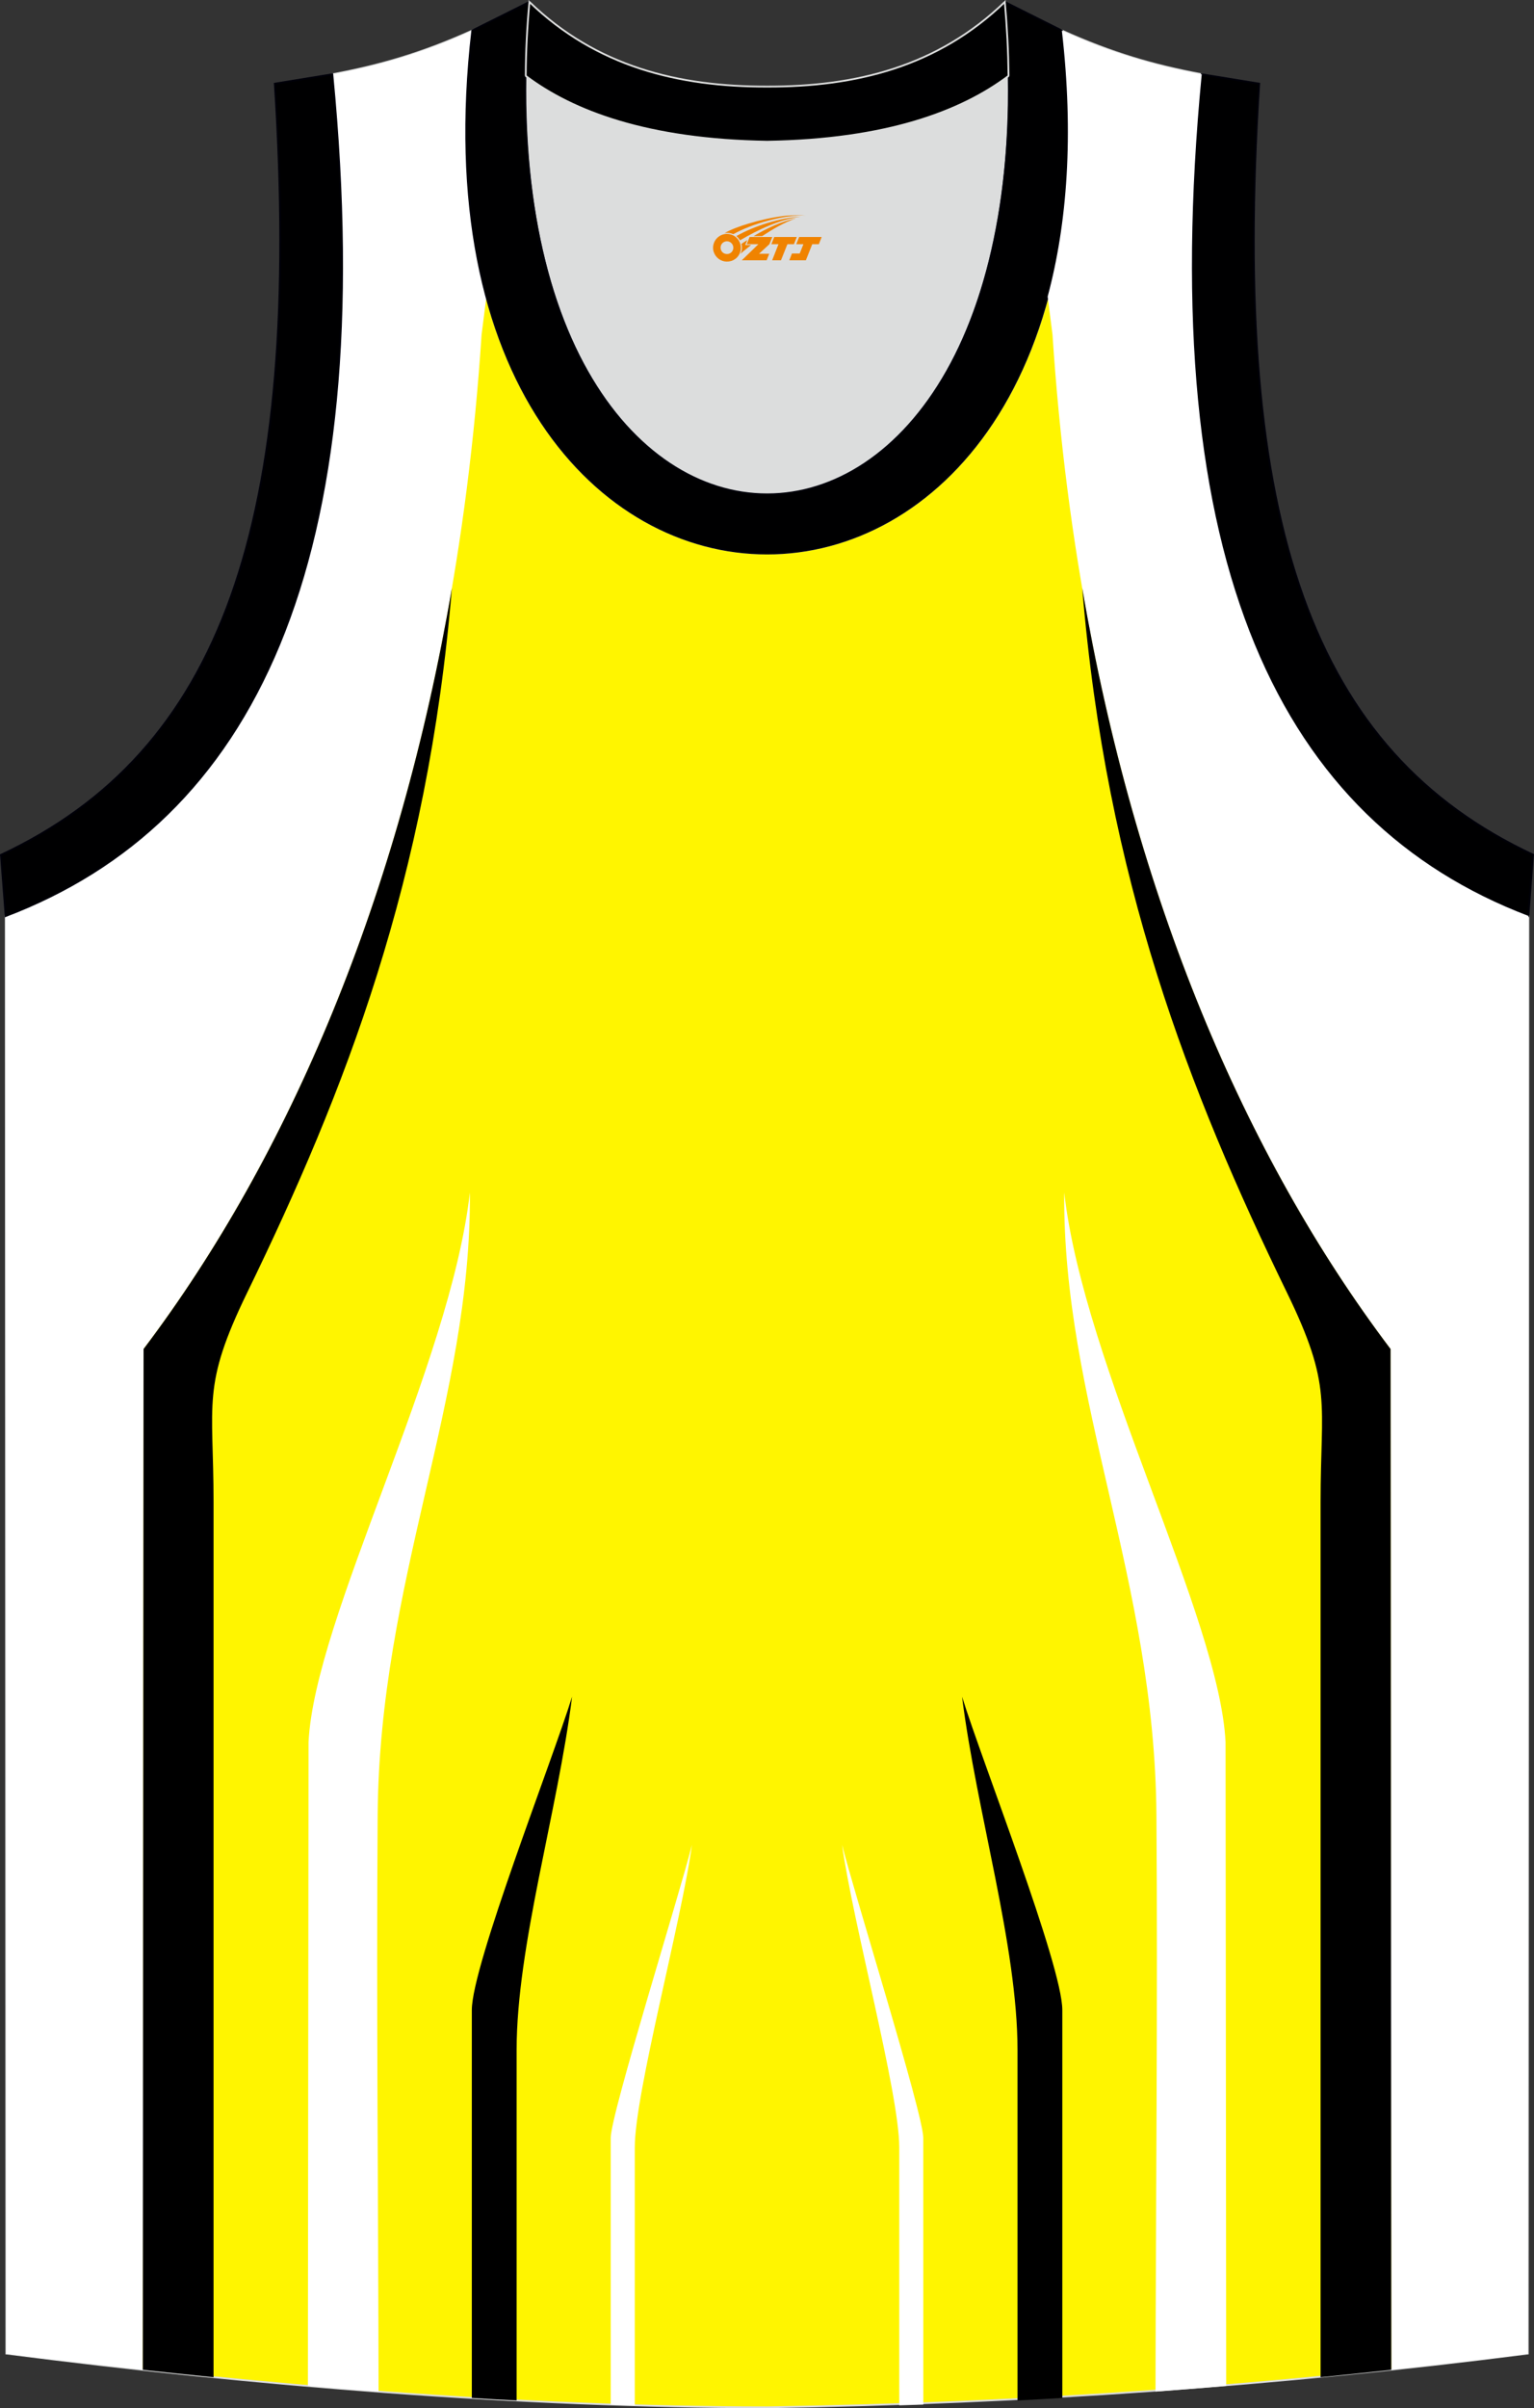
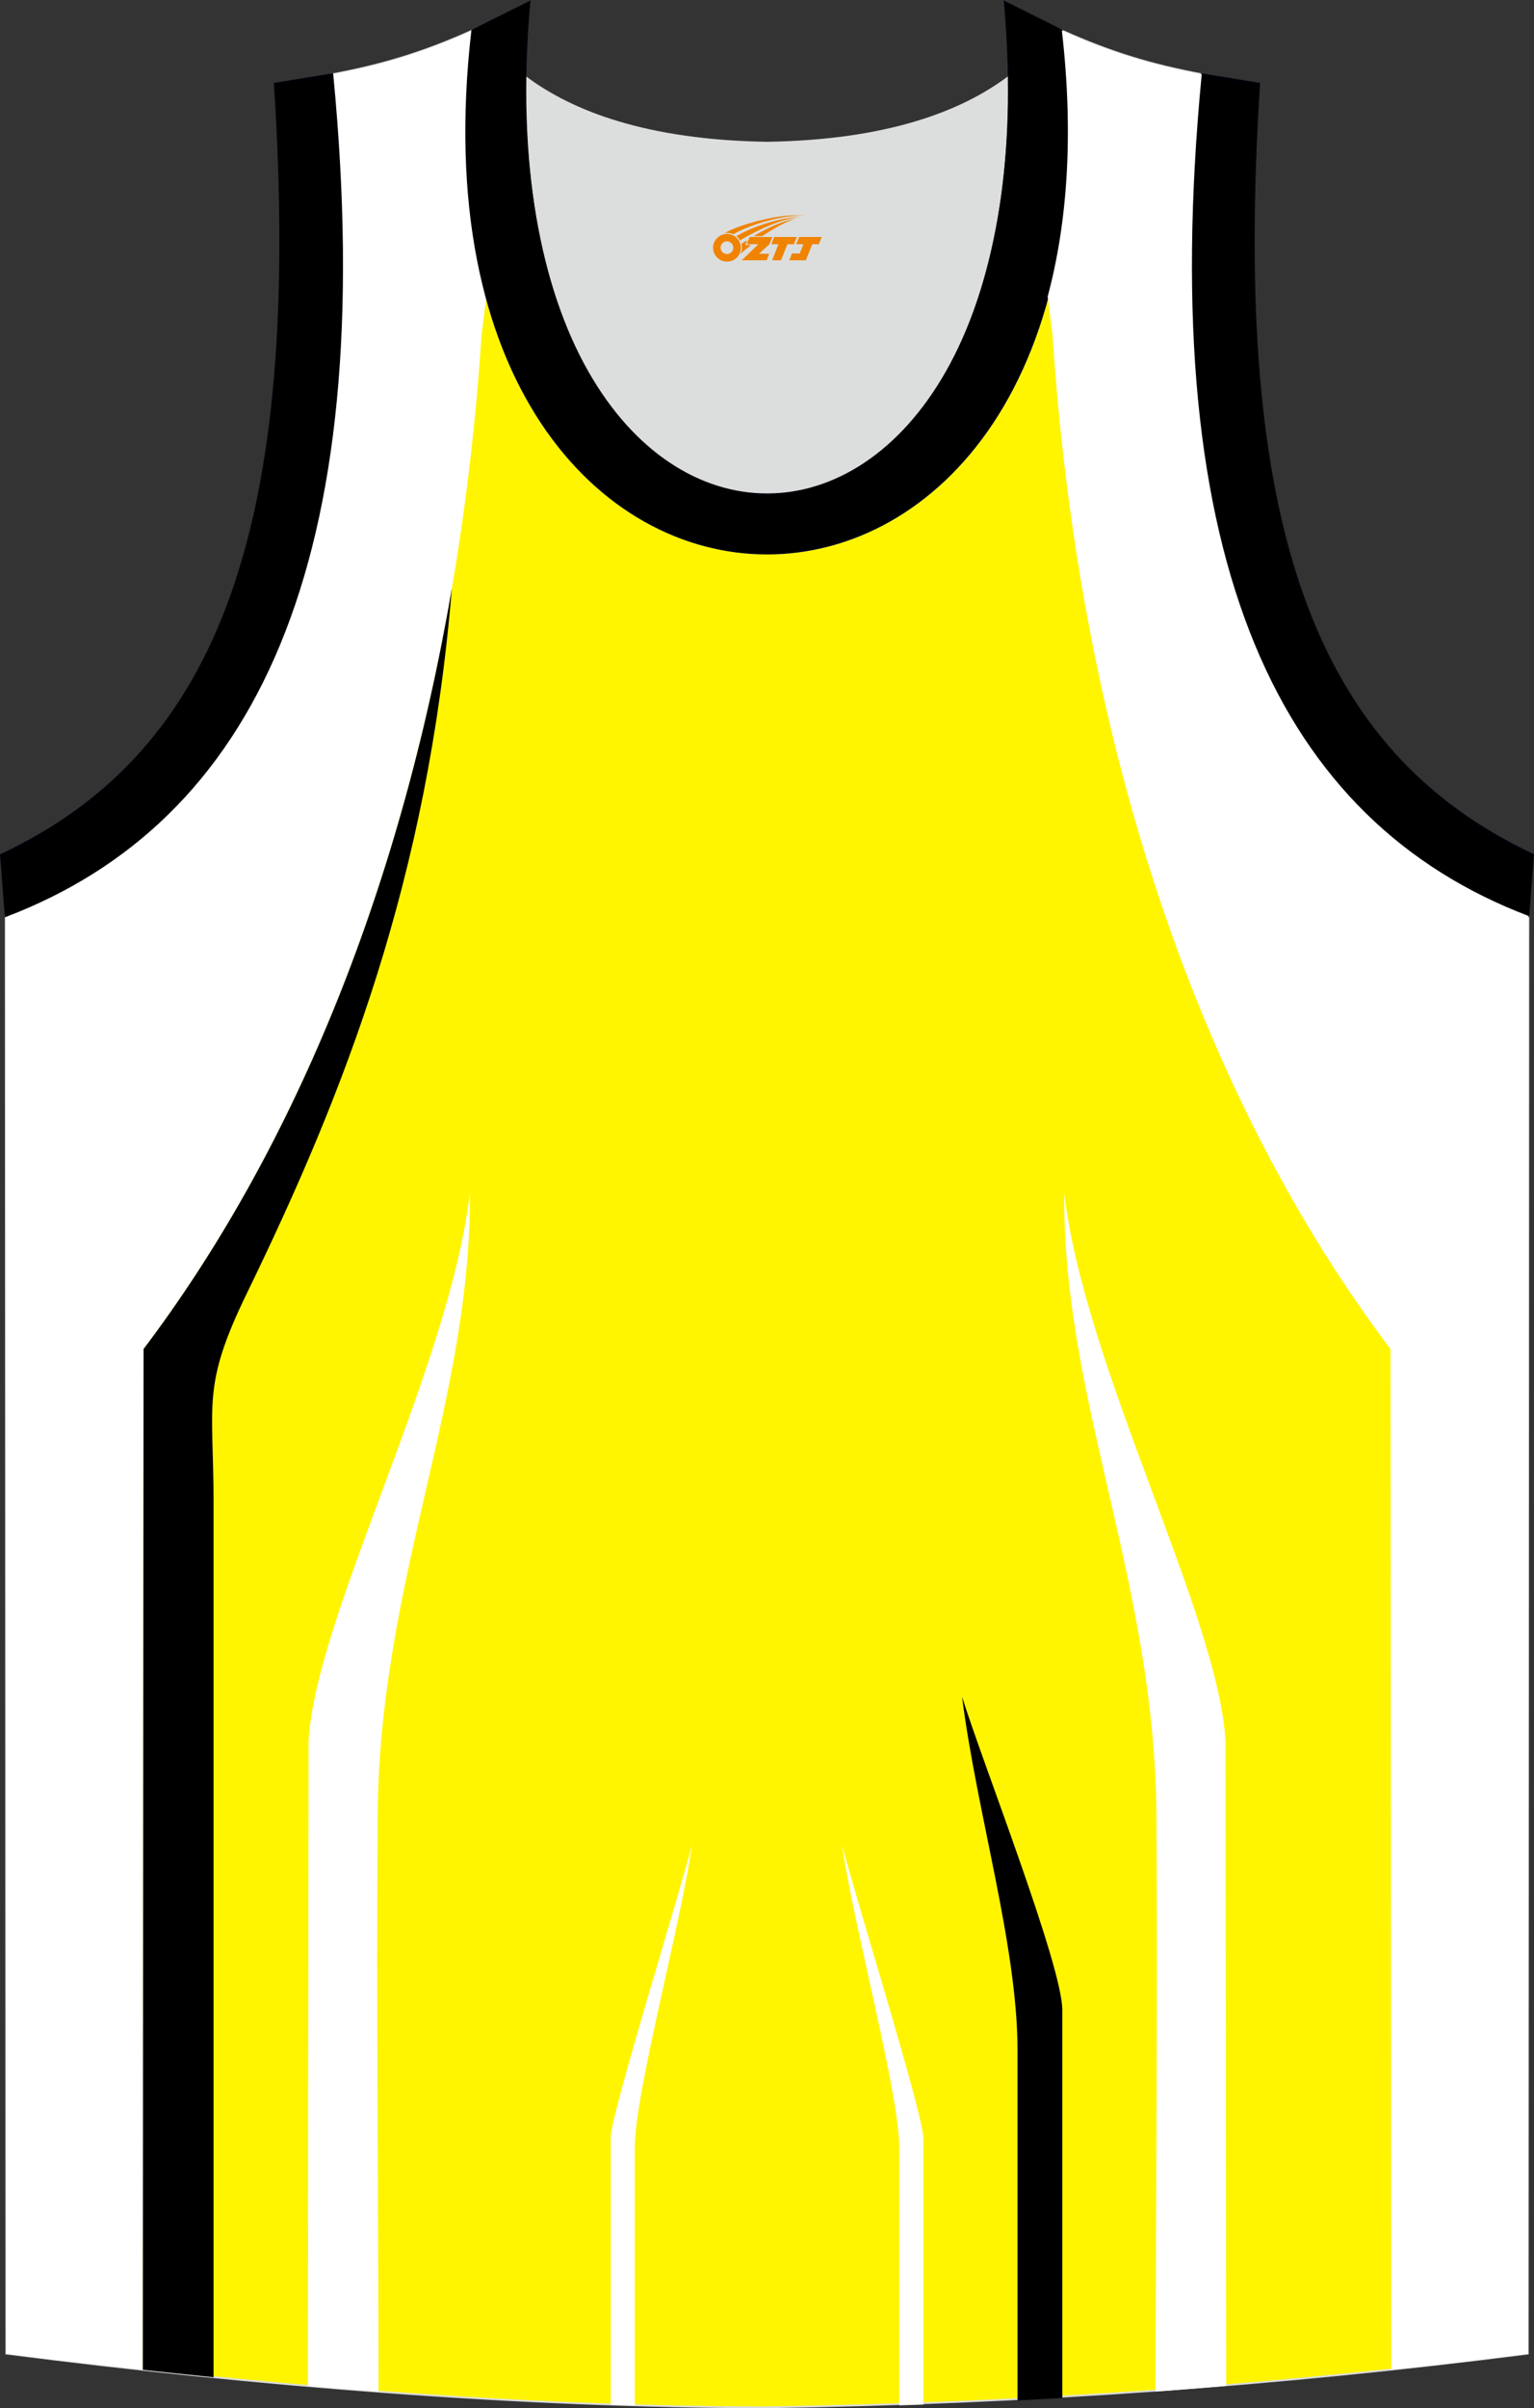
<svg xmlns="http://www.w3.org/2000/svg" version="1.1" id="图层_1" x="0px" y="0px" width="339.04px" height="531.93px" viewBox="-0.1 -0.07 339.04 531.93" enable-background="new -0.1 -0.07 339.04 531.93" xml:space="preserve">
  <rect x="-0.1" y="-0.07" width="339.04" height="531.93" fill="#333333" stroke="none" />
  <g>
    <path fill="#DCDDDD" d="M169.43,31.25c26.46-0.42,42.93-6.7,53.29-14.49c0.02-0.06,0.03-0.12,0.05-0.17   c1.14,124.1-107.84,124.1-106.69,0c0.02,0.06,0.03,0.12,0.05,0.18C126.51,24.55,142.97,30.83,169.43,31.25z" />
    <path fill="#FFF500" stroke="#DCDDDD" stroke-width="0.4" stroke-miterlimit="10" d="M169.46,531.66   c57.39-0.83,113.35-4.88,168.11-11.86l0.14-317.57c-54.54-20.79-82.67-77.26-72.2-185.89h0.02c-10.65-2-19.75-4.62-30.93-9.66   c17.79,154.03-148.1,154.03-130.31,0c-11.18,5.04-20.28,7.66-30.93,9.66h0.02c10.45,108.63-17.68,165.1-72.22,185.89L1.3,519.8   C55.61,526.73,114.73,531.66,169.46,531.66L169.46,531.66z M169.41,531.66h0.05H169.41z" />
    <path fill="#FFFFFF" d="M107.41,65.44c-4.33-16.14-5.8-35.72-3.14-58.75c-11.18,5.04-20.28,7.66-30.93,9.66h0.02   c10.47,108.63-17.66,165.1-72.2,185.89L1.3,519.8c9.91,1.27,19.99,2.46,30.16,3.57l0.17-225.47   c40.96-54.18,68.63-131.33,74.71-224.08L107.41,65.44z" />
    <path fill="#000001" stroke="#000009" stroke-width="0.4" stroke-miterlimit="22.926" d="M116.91,0.36   c-12.97,145.02,118.04,145.02,105.06,0l12.62,6.31c17.79,154.04-148.1,154.03-130.31,0L116.91,0.36z" />
-     <path fill="#000001" stroke="#DCDDDD" stroke-width="0.4" stroke-miterlimit="22.926" d="M116.91,0.36   c14.82,14.3,32.93,18.74,52.53,18.7c19.61,0.05,37.71-4.4,52.54-18.7c0.5,5.62,0.77,11.01,0.82,16.19   c-0.02,0.06-0.03,0.13-0.05,0.19c-10.37,7.79-26.85,14.07-53.3,14.49c-26.46-0.42-42.93-6.7-53.3-14.49   c-0.02-0.06-0.03-0.13-0.05-0.19C116.12,11.39,116.39,6,116.91,0.36z" />
    <path fill="#000001" stroke="#000009" stroke-width="0.4" stroke-miterlimit="22.926" d="M337.7,202.23   c-54.55-20.79-82.67-77.26-72.2-185.89l12.7,2.07c-6.3,97.69,12.01,147.57,60.53,170.31L337.7,202.23z" />
    <path fill="#000001" stroke="#000009" stroke-width="0.4" stroke-miterlimit="22.926" d="M1.15,202.27   C55.69,181.49,83.82,125,73.35,16.34l-12.71,2.07c6.3,97.71-12.01,147.6-60.53,170.35L1.15,202.27z" />
-     <path fill="#FFFFFF" d="M231.45,65.44c4.33-16.14,5.8-35.72,3.14-58.75c11.18,5.04,20.28,7.66,30.93,9.66h-0.02   c-10.47,108.64,17.65,165.11,72.2,185.89l-0.14,317.57c-9.91,1.27-19.99,2.46-30.16,3.57l-0.17-225.47   c-40.96-54.18-68.62-131.33-74.71-224.08L231.45,65.44z" />
+     <path fill="#FFFFFF" d="M231.45,65.44c4.33-16.14,5.8-35.72,3.14-58.75c11.18,5.04,20.28,7.66,30.93,9.66h-0.02   c-10.47,108.64,17.65,165.11,72.2,185.89l-0.14,317.57c-9.91,1.27-19.99,2.46-30.16,3.57l-0.17-225.47   c-40.96-54.18-68.62-131.33-74.71-224.08z" />
    <path d="M31.46,523.38c5.19,0.57,10.4,1.11,15.64,1.64V331.74c0-22.16-2.7-25.48,7.46-46.35c21.61-44.43,39.88-91.18,45.21-155.47   l-0.01,0.02C88.1,197.85,64.02,255.07,31.63,297.91L31.46,523.38z" />
    <path fill="#FFFFFF" d="M67.95,526.94c5.2,0.45,10.41,0.87,15.62,1.26c-0.06-42.44-0.5-84.95-0.2-127.35   c0.38-51.83,20.75-91.55,20.38-137.52c-4.36,38.47-34.3,93.85-35.66,121.42L67.95,526.94z" />
-     <path d="M104.19,529.6c3.3,0.2,6.6,0.38,9.89,0.55v-77.38c0-23.02,9.06-52.61,12.26-78.07c-4.43,14.3-22.16,59.39-22.16,69.21   V529.6z" />
    <path fill="#FFFFFF" d="M134.89,531.06c1.77,0.06,3.55,0.12,5.31,0.17v-57c0-11.97,10.35-50,12.63-66.79   c-2.58,10.41-17.95,59.45-17.95,64.71V531.06z" />
-     <path d="M307.4,523.38c-5.18,0.57-10.4,1.11-15.63,1.64V331.74c0-22.16,2.7-25.48-7.46-46.35   c-21.61-44.43-39.88-91.18-45.21-155.47l0.01,0.02c11.66,67.92,35.74,125.13,68.13,167.97L307.4,523.38z" />
    <path fill="#FFFFFF" d="M270.91,526.94c-5.2,0.45-10.41,0.87-15.62,1.26c0.06-42.44,0.5-84.95,0.2-127.35   c-0.38-51.83-20.75-91.55-20.38-137.52c4.36,38.47,34.31,93.85,35.66,121.42L270.91,526.94z" />
    <path d="M234.68,529.6c-3.3,0.2-6.6,0.38-9.89,0.55v-77.38c0-23.02-9.06-52.61-12.26-78.07c4.43,14.3,22.16,59.39,22.16,69.21   V529.6z" />
    <path fill="#FFFFFF" d="M203.97,531.06c-1.77,0.06-3.55,0.12-5.32,0.17v-57c0-11.97-10.35-50-12.63-66.79   c2.58,10.41,17.94,59.45,17.94,64.71L203.97,531.06L203.97,531.06z" />
  </g>
  <g id="图层_x0020_1">
    <path fill="#F08300" d="M157.68,55.68c0.416,1.136,1.472,1.984,2.752,2.032c0.144,0,0.304,0,0.448-0.016h0.016   c0.016,0,0.064,0,0.128-0.016c0.032,0,0.048-0.016,0.08-0.016c0.064-0.016,0.144-0.032,0.224-0.048c0.016,0,0.016,0,0.032,0   c0.192-0.048,0.4-0.112,0.576-0.208c0.192-0.096,0.4-0.224,0.608-0.384c0.672-0.56,1.104-1.408,1.104-2.352   c0-0.224-0.032-0.448-0.08-0.672l0,0C163.52,53.8,163.47,53.63,163.39,53.45C162.92,52.36,161.84,51.6,160.57,51.6C158.88,51.6,157.5,52.97,157.5,54.67C157.5,55.02,157.56,55.36,157.68,55.68L157.68,55.68L157.68,55.68z M161.98,54.7L161.98,54.7C161.95,55.48,161.29,56.08,160.51,56.04C159.72,56.01,159.13,55.36,159.16,54.57c0.032-0.784,0.688-1.376,1.472-1.344   C161.4,53.26,162.01,53.93,161.98,54.7L161.98,54.7z" />
    <polygon fill="#F08300" points="176.01,52.28 ,175.37,53.87 ,173.93,53.87 ,172.51,57.42 ,170.56,57.42 ,171.96,53.87 ,170.38,53.87    ,171.02,52.28" />
    <path fill="#F08300" d="M177.98,47.55c-1.008-0.096-3.024-0.144-5.056,0.112c-2.416,0.304-5.152,0.912-7.616,1.664   C163.26,49.93,161.39,50.65,160.04,51.42C160.24,51.39,160.43,51.37,160.62,51.37c0.48,0,0.944,0.112,1.36,0.288   C166.08,49.34,173.28,47.29,177.98,47.55L177.98,47.55L177.98,47.55z" />
    <path fill="#F08300" d="M163.45,53.02c4-2.368,8.88-4.672,13.488-5.248c-4.608,0.288-10.224,2-14.288,4.304   C162.97,52.33,163.24,52.65,163.45,53.02C163.45,53.02,163.45,53.02,163.45,53.02z" />
    <polygon fill="#F08300" points="181.5,52.28 ,180.88,53.87 ,179.42,53.87 ,178.01,57.42 ,177.55,57.42 ,176.04,57.42 ,174.35,57.42    ,174.94,55.92 ,176.65,55.92 ,177.47,53.87 ,175.88,53.87 ,176.52,52.28" />
    <polygon fill="#F08300" points="170.59,52.28 ,169.95,53.87 ,167.66,55.98 ,169.92,55.98 ,169.34,57.42 ,163.85,57.42 ,167.52,53.87    ,164.94,53.87 ,165.58,52.28" />
    <path fill="#F08300" d="M175.87,48.14c-3.376,0.752-6.464,2.192-9.424,3.952h1.888C170.76,50.52,173.1,49.09,175.87,48.14z    M165.07,52.96C164.44,53.34,164.38,53.39,163.77,53.8c0.064,0.256,0.112,0.544,0.112,0.816c0,0.496-0.112,0.976-0.32,1.392   c0.176-0.16,0.32-0.304,0.432-0.4c0.272-0.24,0.768-0.64,1.6-1.296l0.32-0.256H164.59l0,0L165.07,52.96L165.07,52.96L165.07,52.96z" />
  </g>
</svg>